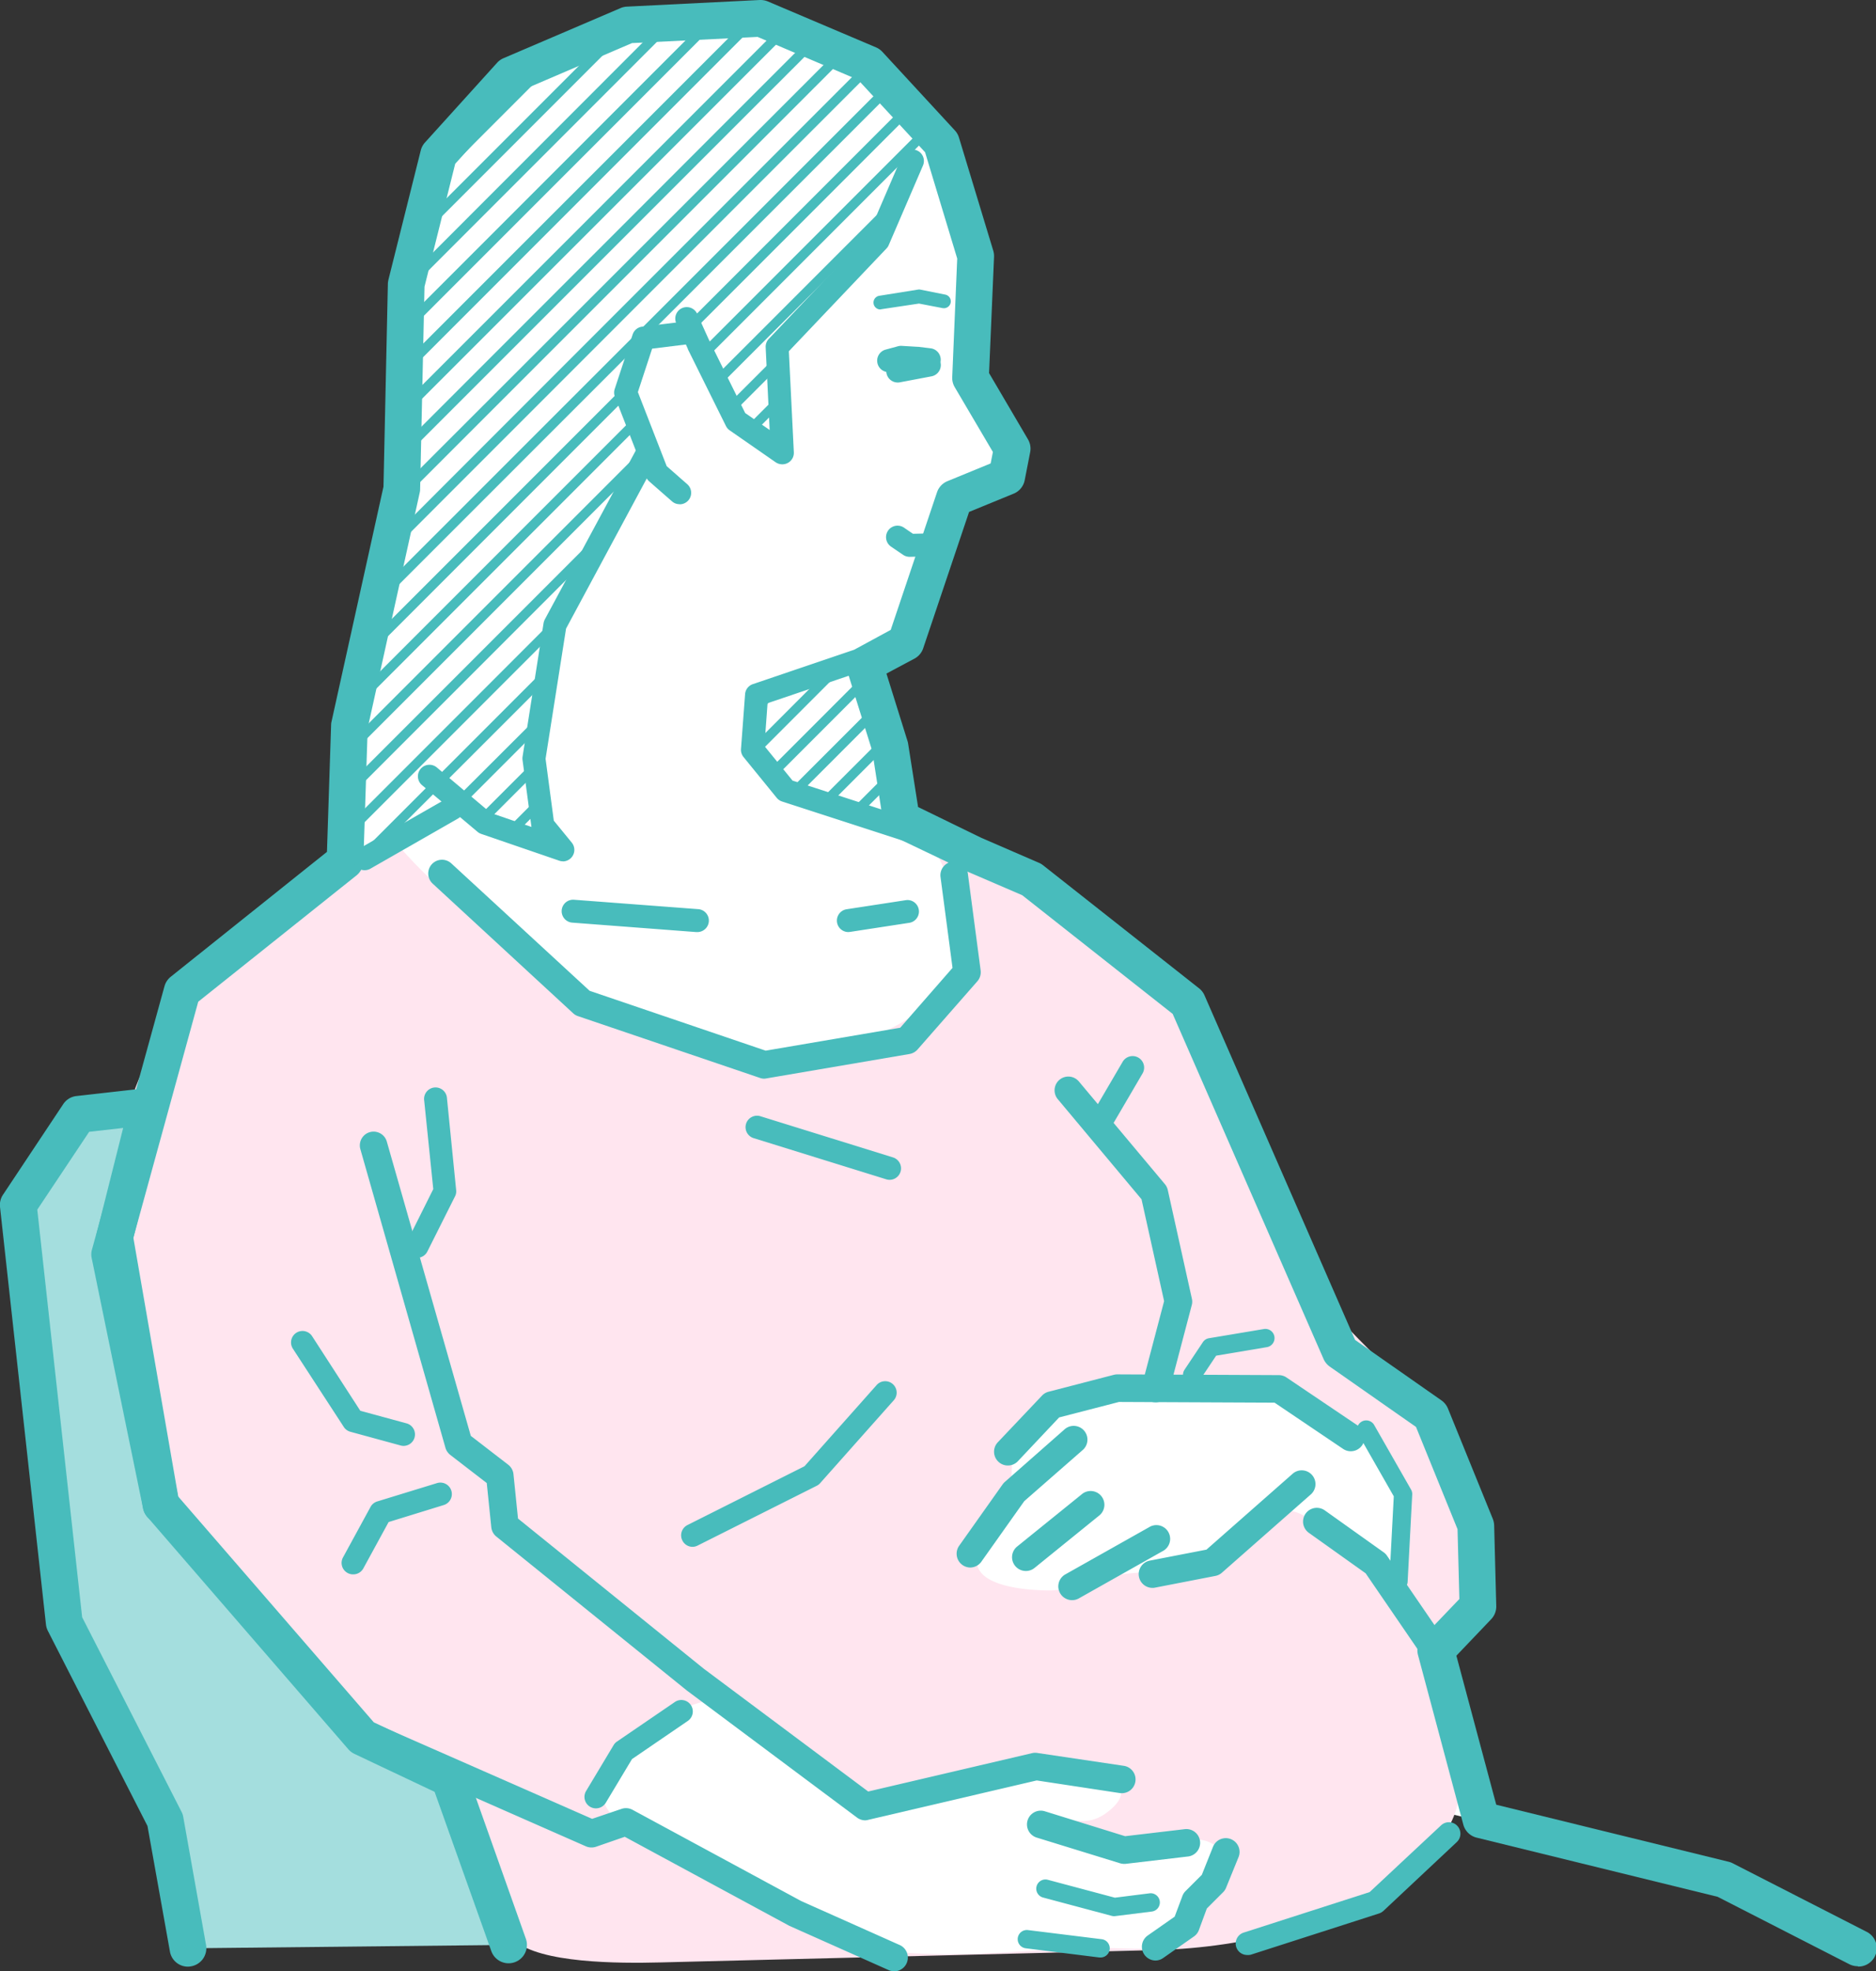
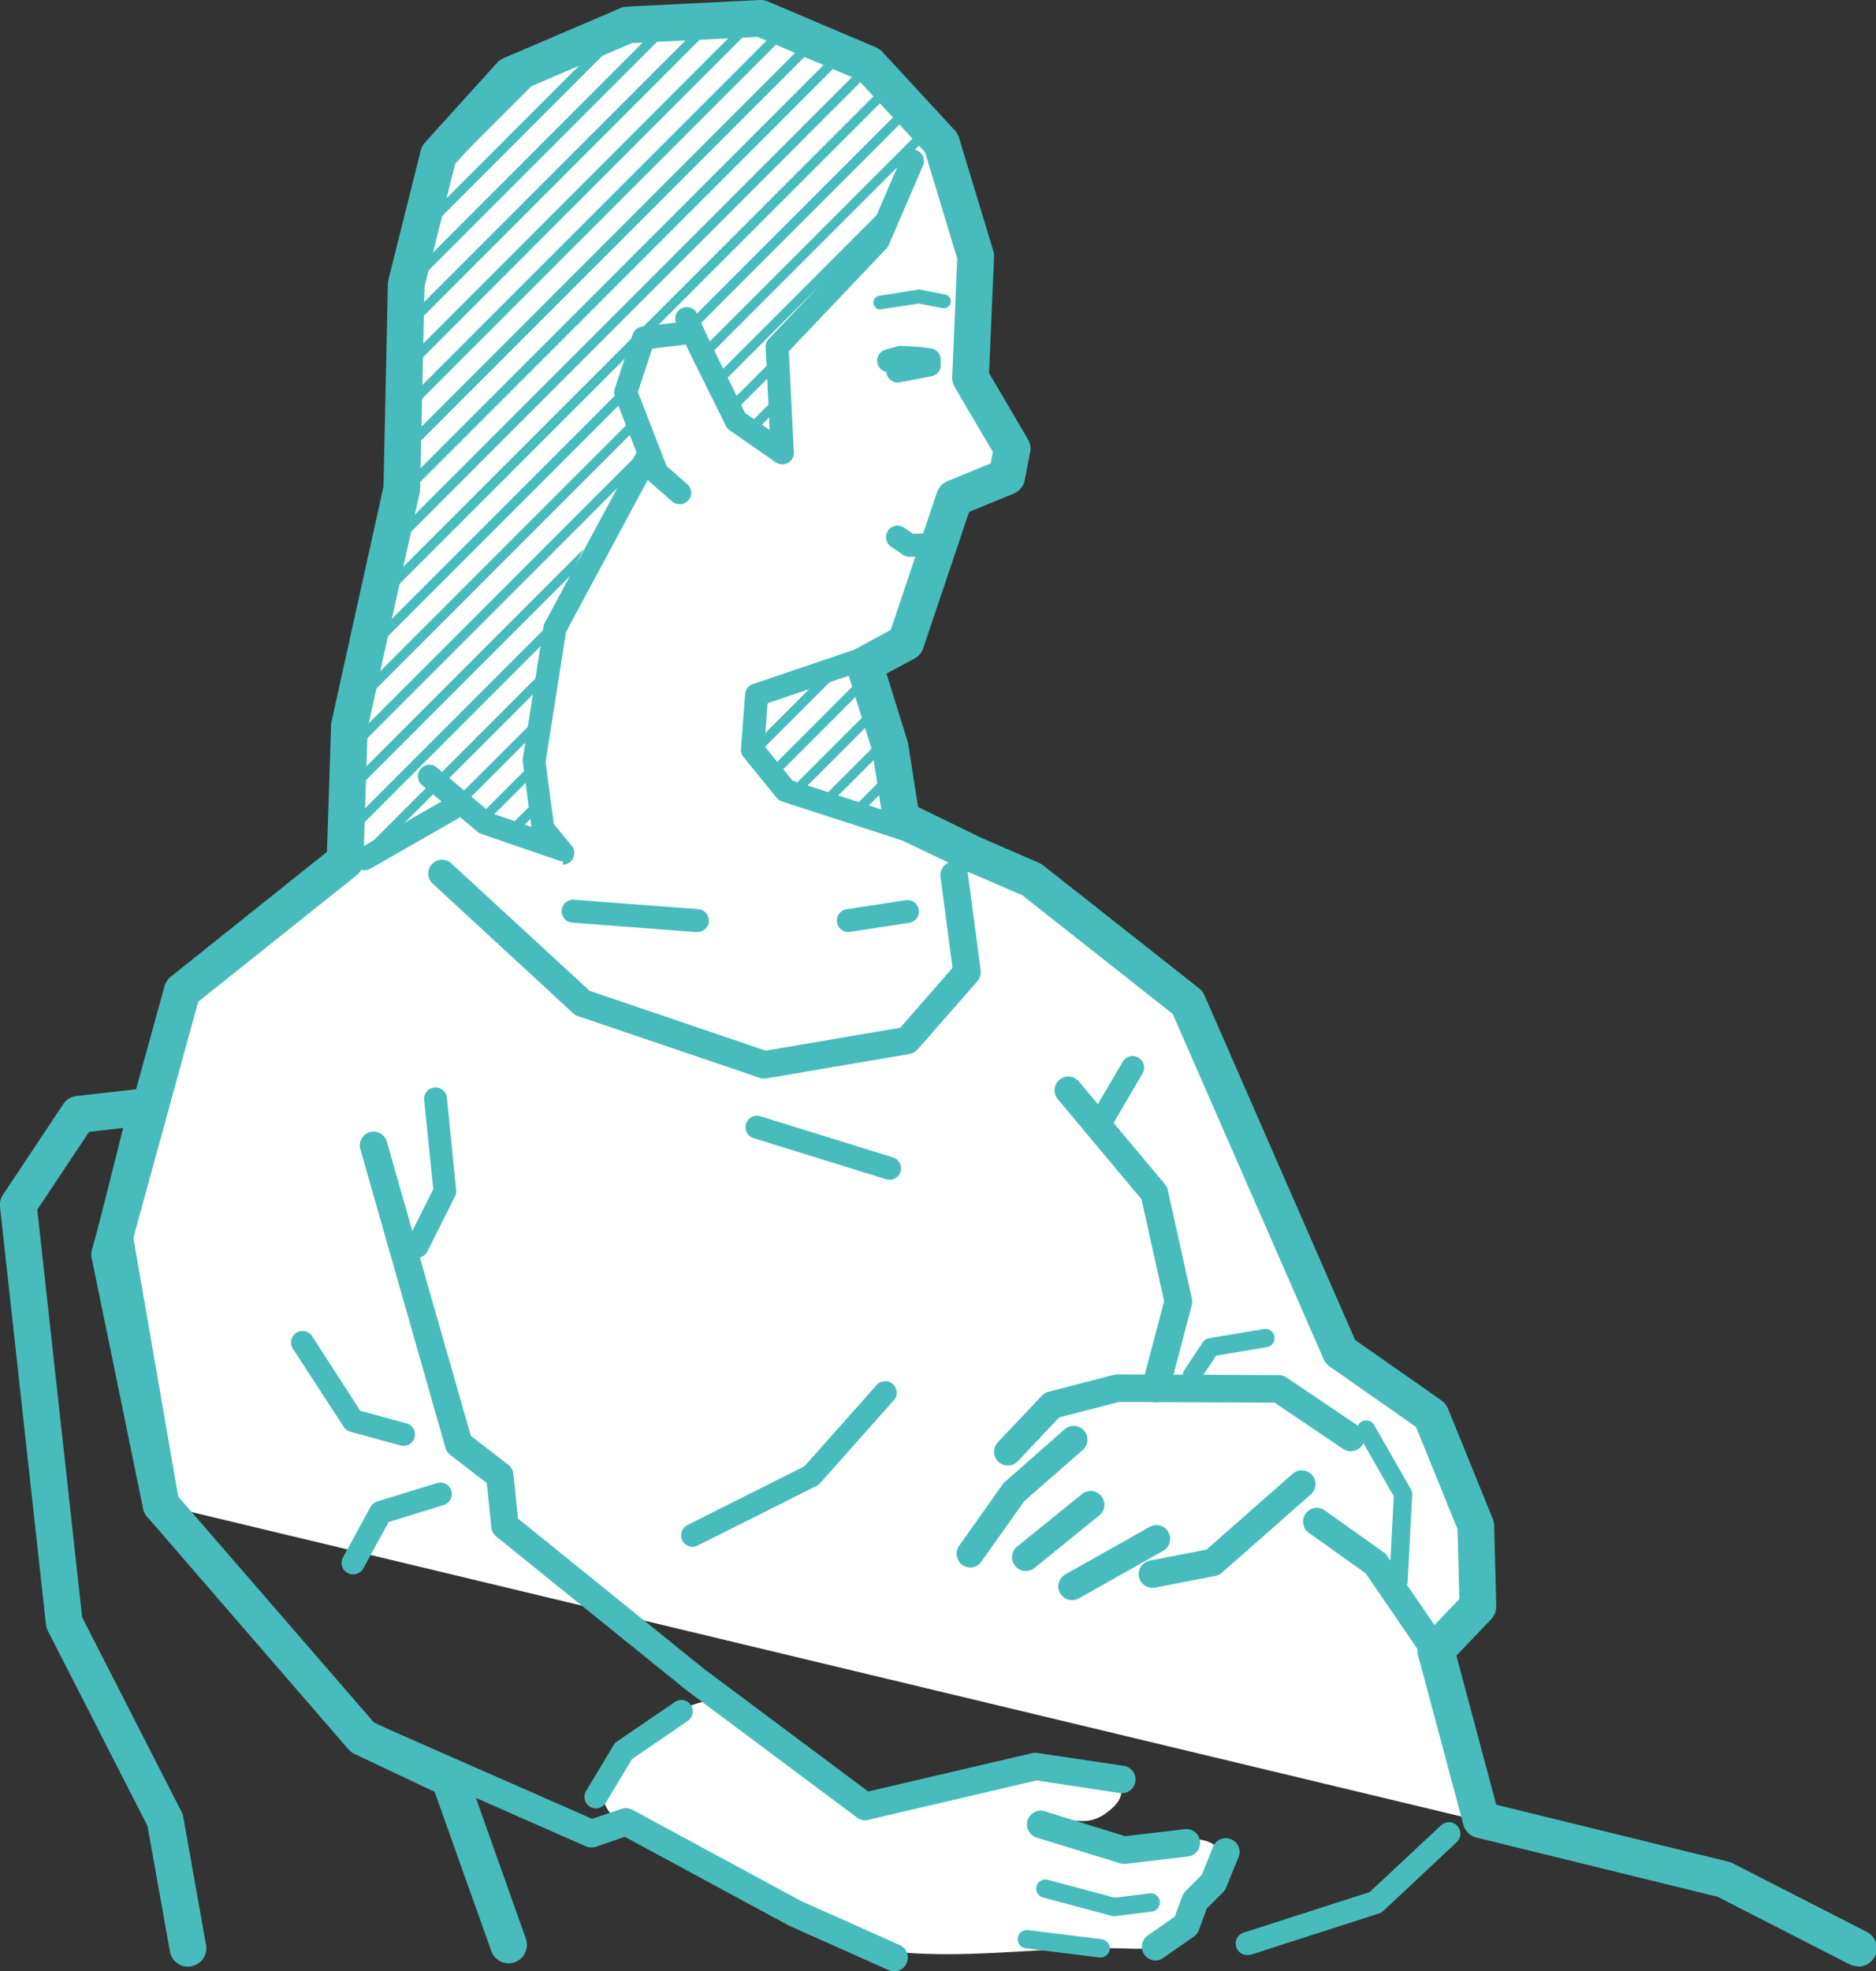
<svg xmlns="http://www.w3.org/2000/svg" height="395.26" viewBox="0 0 376.39 395.26" width="376.39">
  <rect x="0" y="0" width="376.39" height="395.26" fill="#333333" stroke="none" />
  <path d="m32.31 301.72-10.29-50.08 14.52-52.91 32.68-26.1.89-27.12 10.5-47.48.89-41.04 6.49-25.94 14.48-15.98 23.48-10.07 26.67-1.32 21.7 9.21 14.56 15.76 6.88 22.68-1.01 24.41 8.36 14.22-1.09 5.62-10.5 4.3-9.79 28.97-8.3 4.49 5.13 16.4 2.3 14.64 14.52 6.93 11.61 5 31.3 24.67 30.63 70.06 18.18 12.71 8.99 22.13.43 16.19-8.46 8.84 9.08 33.99 48.76 11.96" fill="#fff" />
-   <path d="m232.44 391c17-.51 36.79-5 49.68-15.34 22.39-18 2-26.75 5-48.95 16.88-4 6.92-33.8-.25-42.89-11.82-15-21.51-18.35-28.05-36.77-5.83-16.37-13.1-38.41-26.35-50.31-14.1-12.65-29.74-17.88-45-26.4-.21-.24-.21-.25 0 0 12.67 23-.27 36.2-23.1 40.37-19.74 3.59-41.57-4.57-57.21-17-9.57-7.63-21-16.37-28.63-25.86-30.32 15.86-53.94 37-56.09 72.82-1.79 29.81 8.87 64 29.72 85.85 12.34 12.9 22.16 26.92 40.36 30.87-.18 7.32 5 26.61 10.67 31.67 5.18 4.61 20.93 4.64 29.29 4.43" fill="#ffe5ef" />
  <path d="m278.06 313.38c-3.61-1.75-7.72-2.53-11.33-4.65-2-1.18-3.87-4.14-5.17-4.85-6.32-3.44-10.71 2.39-15.24 6.27-8.16 7-16.77 3.59-26.22 6.64-3.33 1.07-6.37 2.15-9.89 2.11s-12.23-.55-13.94-4.48c-2-4.62 4.21-9 5.71-13 2.17-5.7-.68-10.49 4.13-15.24 3.85-3.79 9.86-5.67 14.94-7 11.87-3.22 26.37-2.43 37.87 1.53 4.08 1.41 6.62 4.88 10.43 6.3 4.08 1.51 5.3-.42 7.84 4.52 4.17 8.15 4.35 15.3 2.71 24.15m-134.32 25.07c-8-.58-21.49 8.24-24.32 15.88-4.09 11 19.74 16.81 26.78 20.18 10.66 5.12 17.35 12.85 29.72 14.35 15.66 1.9 30.81-.82 46.43-.5 6.13.12 9.45.85 13.33-4.53a82.59 82.59 0 0 0 6.1-10c6-12.11-14.3-5.61-21-6.45-3.59-.46-12.56.12-12.84-4.55 4.37-1.3 7.65 1.7 12.17-1.6 6.5-4.74 1.31-8-4.67-8.56-6.61-.65-14.07-.71-20.36 1.09-6.11 1.74-13.08 4.87-19.33 5.12-9.84.41-19.86-9.57-26.27-16.33m-40.66-175.85c-5.74-.13-15.46-4-20.63-7-6.37 6.15-16.45 9.3-24.35 12.94 4.37-8.45 3-20.65 5.58-30 3.23-11.93 6.62-23.92 8.58-36.16 2.79-17.42-2.18-35.25-.66-52.56 3.49-39.71 47.54-61.86 82.49-48.42 7.6 2.92 14.81 8.48 20.65 14.11 5.36 5.17 3.67 5.58 0 11.65-3.11 5.16-4.11 11.2-7.62 15.85-3.76 5-9.21 9-13.32 13.88-7.25 8.65-5.6 14.95-5.12 26-11.84-1.22-13.78-14.81-19-22.75-14.3 1.91-12.14 15-7.2 25.31-16.06 14.89-24.82 45.06-23.5 66.6.24 4 1.55 7.82 2.53 11.73m71.35-9.51c0-9.87-1.75-19.27-7.6-27.54-6.95 1.7-14.29 5.27-21.53 6.34-.17 8.24-.73 12.73 6.2 18a32.33 32.33 0 0 0 21.34 7" fill="#fff" />
  <path d="m174 15.1c-.51-.39-1-.76-1.57-1.13l-92.22 92.23c-.11.93-.22 1.85-.37 2.78l-.06.35zm-59.61-5.59q-2.7 1.17-5.28 2.57l-24 24a53.3 53.3 0 0 0 -2.28 5zm12.03-3.88c-1.21.27-2.4.56-3.59.89l-42.48 42.48c-.25 1.1-.47 2.22-.66 3.35zm42.73 6.18c-.57-.34-1.13-.68-1.7-1l-86.76 86.76c0 .92 0 1.84-.06 2.76zm-11.27-5.04q-1-.31-2.1-.6l-75.85 75.83c.07.83.13 1.66.2 2.5zm5.94 2.23c-.63-.28-1.26-.55-1.89-.8l-81.46 81.44c0 .85.09 1.71.13 2.57zm-12.48-3.84c-.77-.14-1.55-.26-2.32-.38l-69.68 69.68c.06.84.12 1.68.19 2.52zm-7.26-.89q-1.29-.09-2.58-.12l-62.57 62.57c0 .87.06 1.74.1 2.61zm-8.16.01c-1 .07-2 .15-3 .27l-53.87 53.91q-.09 1.4-.12 2.82zm32.64 130.39c-1.35.44-2.71.91-4.08 1.38l-12.94 12.95a12.86 12.86 0 0 0 .57 2.13zm-12.16 4.01c-1.18.32-2.36.61-3.54.84l-1.6 1.6v2.75zm17.39-3.79-19.69 19.7a15 15 0 0 0 1.29 1.41l19.42-19.43q-.48-.84-1.02-1.68zm3.61 7.24c-.24-.64-.5-1.28-.77-1.92l-18.25 18.25c.53.38 1.06.75 1.6 1.1zm-70.4 2.52-20.4 20.35a28.45 28.45 0 0 0 3.43-2.8c.41.24.87.49 1.33.74l15.33-15.33c.08-.96.18-1.96.31-2.96zm71.83 20.14 1.59-3.8v-.11l-3.89 3.89c.75.02 1.52.04 2.3.02zm.4-16.34c-.15-.73-.32-1.46-.51-2.18l-15.27 15.27q.92.45 1.86.84zm.99 7.17c-.06-.83-.14-1.65-.23-2.47l-10.6 10.6c.73.19 1.46.35 2.21.49zm-31.38-69.14a12.46 12.46 0 0 0 1.56 1.14l5.45-5.45c0-.91-.06-1.78-.07-2.63zm-40.94 51.79c.19-1.11.41-2.22.64-3.34l-38.19 38.2c1.53-.65 3.1-1.3 4.67-2zm2.42-10.57c.36-1.3.76-2.59 1.18-3.88l-43.24 43.24c-.23 1.21-.49 2.38-.82 3.52zm-3.89 28.3v-2.68l-11.43 11.43c.61.27 1.24.55 1.88.81zm8.34-40.9q1.11-2.58 2.35-5.06l-47.71 47.72c-.09 1-.18 2-.29 3zm-5.16 54.07-.91-.11.21.81zm20.27-77.33c-.29-.62-.57-1.24-.83-1.87l-58.53 58.53c-.19 1-.34 2.1-.48 3.18zm-21.54 75.9-1.09 1.09c.5.09 1 .17 1.45.23zm-1.11-4.34c-.17-.76-.31-1.51-.43-2.28l-5.93 5.94c.68.24 1.35.46 2 .67zm49.04-73.79c0-.79-.07-1.55-.12-2.29l-1.93 1.93a13.07 13.07 0 0 0 2.05.36zm22.26-70.88c-.48-.42-1-.83-1.46-1.24l-98.52 98.51q-.35 1.71-.72 3.42zm-38.02 54.32 45.14-45.14a3.19 3.19 0 0 0 -.4-2.3l-45.6 45.61c.29.6.58 1.21.86 1.83zm-3.27-6.19q.25.39.51.81l45-45c-.16-.15-.29-.3-.46-.46l-.92-.87-45.82 45.82c.54-.11 1.09-.22 1.69-.3zm7.85 15.21c.36.55.73 1.08 1.11 1.6l10.06-10.06a19 19 0 0 1 1.23-3.93zm-18.78-2.97a17.56 17.56 0 0 1 .13-2.83l-50.26 50.26c-.3 1.21-.6 2.41-.91 3.61zm15.93-2.32c.29.61.58 1.21.88 1.81l34.81-34.8c.62-1.47 1.18-3 1.79-4.49zm-14.65 9.22c-.22-.71-.42-1.42-.58-2.12l-53.7 53.69c-.33 1.24-.66 2.47-1 3.7z" fill="#48bcbc" />
-   <path d="m37.72 390.66-4.6-25.76-20.24-39.56-9.2-83.71 12.1-18.17 13.79-1.57-6.57 26.17 9.31 53.66 40.37 46.62 17.48 8.28 11.83 33.36" fill="#a4dede" />
  <g fill="#48bcbc">
    <path d="m37.71 394.34a3.66 3.66 0 0 1 -3.61-3l-4.51-25.21-19.99-39.13a3.79 3.79 0 0 1 -.38-1.28l-9.22-83.72a3.68 3.68 0 0 1 .6-2.44l12.09-18.17a3.65 3.65 0 0 1 2.65-1.62l13.8-1.56a3.68 3.68 0 0 1 4 4.55l-6.38 25.44 9 51.88 39.24 45.27 16.78 7.94a3.65 3.65 0 0 1 1.89 2.1l11.84 33.36a3.68 3.68 0 1 1 -6.94 2.46l-11.37-31.92-16.1-7.62a3.89 3.89 0 0 1 -1.21-.92l-40.36-46.62a3.63 3.63 0 0 1 -.84-1.78l-9.32-53.66a3.72 3.72 0 0 1 .06-1.52l5.28-21-6.82.77-10.41 15.61 9 81.72 19.93 39a3.49 3.49 0 0 1 .35 1l4.58 25.73a3.68 3.68 0 0 1 -3 4.27 3.49 3.49 0 0 1 -.63.07z" />
    <path d="m372.71 394.25a3.67 3.67 0 0 1 -1.67-.4l-26.43-13.52-48.34-11.86a3.67 3.67 0 0 1 -2.68-2.62l-9.09-34a3.69 3.69 0 0 1 .9-3.5l7.4-7.73-.37-14-8.33-20.5-17.29-12.09a3.71 3.71 0 0 1 -1.26-1.54l-30.27-69.19-30.19-23.8-11.17-4.81-.13-.06-14.52-6.93a3.68 3.68 0 0 1 -2.05-2.75l-2.22-14.38-5.05-16.13a3.68 3.68 0 0 1 1.76-4.34l7-3.8 9.29-27.6a3.67 3.67 0 0 1 2.09-2.22l8.67-3.56.45-2.29-7.66-13a3.66 3.66 0 0 1 -.5-2l1-23.79-6.45-21.32-13.44-14.52-20.16-8.6-25.2 1.24-22.15 9.5-13.32 14.7-6.16 24.64-.88 40.62a2.9 2.9 0 0 1 -.09.72l-10.43 47.18-.87 26.77a3.68 3.68 0 0 1 -1.38 2.76l-31.75 25.33-14 50.91 10.15 49.23a3.68 3.68 0 0 1 -7.21 1.48l-10.29-50.1a3.67 3.67 0 0 1 0-1.71l14.58-52.91a3.72 3.72 0 0 1 1.25-1.9l31.35-25.05.83-25.41a3.08 3.08 0 0 1 .08-.68l10.43-47.14.88-40.67a4.39 4.39 0 0 1 .11-.81l6.49-25.94a3.67 3.67 0 0 1 .84-1.58l14.48-16a3.65 3.65 0 0 1 1.28-.91l23.49-10.05a3.67 3.67 0 0 1 1.26-.29l26.67-1.33a3.91 3.91 0 0 1 1.62.29l21.7 9.21a3.75 3.75 0 0 1 1.27.89l14.55 15.76a3.66 3.66 0 0 1 .82 1.43l6.88 22.68a3.9 3.9 0 0 1 .16 1.22l-1 23.33 7.81 13.29a3.69 3.69 0 0 1 .44 2.56l-1.1 5.62a3.66 3.66 0 0 1 -2.21 2.7l-8.95 3.67-9.21 27.35a3.69 3.69 0 0 1 -1.74 2.06l-5.63 3 4.22 13.51a3.16 3.16 0 0 1 .13.53l2 12.72 12.7 6.18 11.54 5a3.63 3.63 0 0 1 .83.49l31.29 24.67a3.61 3.61 0 0 1 1.1 1.41l30.22 69.11 17.33 12.12a3.77 3.77 0 0 1 1.3 1.63l9 22.13a4 4 0 0 1 .27 1.29l.42 16.15a3.68 3.68 0 0 1 -1 2.65l-7 7.34 8 29.88 46.64 11.44a3.86 3.86 0 0 1 .8.3l26.81 13.71a3.68 3.68 0 0 1 -1.68 7z" />
    <path d="m156.93 93.1a2.35 2.35 0 0 1 -1.31-.41l-9.22-6.4a2.25 2.25 0 0 1 -.75-.87l-7.65-15.42v-.07l-2.31-5.1a2.3 2.3 0 1 1 4.19-1.9l2.29 5.07 7.34 14.82 4.91 3.4-.8-16.58a2.33 2.33 0 0 1 .63-1.7l20-21 6.7-15.57a2.3 2.3 0 0 1 4.23 1.82l-6.87 15.95a2.16 2.16 0 0 1 -.44.67l-19.6 20.62 1 20.26a2.29 2.29 0 0 1 -1.18 2.12 2.34 2.34 0 0 1 -1.16.29z" />
    <path d="m136.35 101.1a2.27 2.27 0 0 1 -1.52-.57l-4.57-4a2.23 2.23 0 0 1 -.63-.89l-6.28-16.14a2.29 2.29 0 0 1 0-1.55l3.58-10.88a2.3 2.3 0 0 1 1.91-1.57l9.53-1.15a2.3 2.3 0 0 1 .56 4.56l-8.09 1-2.86 8.71 5.78 14.85 4.16 3.65a2.3 2.3 0 0 1 -1.52 4zm45.59 67.6a2.19 2.19 0 0 1 -.71-.11l-24.32-7.88a2.34 2.34 0 0 1 -1.07-.73l-6.66-8.18a2.3 2.3 0 0 1 -.51-1.62l.82-11a2.3 2.3 0 0 1 1.55-2l20.1-6.82a2.3 2.3 0 0 1 1.47 4.35l-18.61 6.29-.63 8.59 5.64 6.93 23.68 7.68a2.3 2.3 0 0 1 -.71 4.48zm-108.78 5.79a2.3 2.3 0 0 1 -1.14-4.3l17.56-10.05a2.3 2.3 0 1 1 2.29 4l-17.57 10.05a2.34 2.34 0 0 1 -1.14.3z" />
-     <path d="m112.93 172.7a2.19 2.19 0 0 1 -.75-.13l-15.63-5.36a2.4 2.4 0 0 1 -.73-.41l-11.16-9.38a2.3 2.3 0 1 1 3-3.52l10.79 9.1 8.18 2.81-1.79-13.4a2.43 2.43 0 0 1 0-.66l4.22-26.82a2.74 2.74 0 0 1 .25-.73l18.21-33.8a2.3 2.3 0 0 1 4.05 2.18l-18 33.46-4.11 26.1 1.65 12.41 3.61 4.41a2.31 2.31 0 0 1 -1.78 3.76z" />
+     <path d="m112.93 172.7a2.19 2.19 0 0 1 -.75-.13l-15.63-5.36a2.4 2.4 0 0 1 -.73-.41l-11.16-9.38a2.3 2.3 0 1 1 3-3.52l10.79 9.1 8.18 2.81-1.79-13.4l4.22-26.82a2.74 2.74 0 0 1 .25-.73l18.21-33.8a2.3 2.3 0 0 1 4.05 2.18l-18 33.46-4.11 26.1 1.65 12.41 3.61 4.41a2.31 2.31 0 0 1 -1.78 3.76z" />
    <path d="m153.36 216.29a2.62 2.62 0 0 1 -.88-.15l-36.48-12.38a2.63 2.63 0 0 1 -1-.58l-28.19-26a2.76 2.76 0 1 1 3.74-4.06l27.75 25.55 35.32 12 27-4.6 10.49-12-2.41-18.21a2.76 2.76 0 0 1 5.48-.72l2.57 19.44a2.78 2.78 0 0 1 -.66 2.18l-12 13.68a2.78 2.78 0 0 1 -1.61.9l-28.63 4.88a3.73 3.73 0 0 1 -.49.07zm78.47 64.89a2.8 2.8 0 0 1 -.7-.09 2.75 2.75 0 0 1 -2-3.37l4.43-16.83-4.53-20.42-16.8-20.07a2.76 2.76 0 0 1 4.23-3.55l17.26 20.59a2.78 2.78 0 0 1 .58 1.18l4.82 21.73a2.72 2.72 0 0 1 0 1.3l-4.6 17.48a2.77 2.77 0 0 1 -2.69 2.05zm-58.23 83.82a2.77 2.77 0 0 1 -1.65-.55l-34.1-25.45-.09-.07-38.19-30.84a2.77 2.77 0 0 1 -1-1.86l-.91-8.86-7.28-5.61a2.85 2.85 0 0 1 -1-1.43l-17.08-59.91a2.76 2.76 0 1 1 5.31-1.51l16.85 59 7.5 5.78a2.76 2.76 0 0 1 1.06 1.9l.91 8.9 37.26 30.1 33 24.63 33-7.72a2.8 2.8 0 0 1 1 0l17.29 2.57a2.76 2.76 0 1 1 -.82 5.46l-16.66-2.53-33.72 7.88a2.72 2.72 0 0 1 -.68.12z" />
    <path d="m202.21 293.85a2.72 2.72 0 0 1 -1.9-.76 2.75 2.75 0 0 1 -.11-3.9l8.87-9.36a2.77 2.77 0 0 1 1.31-.77l13.08-3.39a3.36 3.36 0 0 1 .7-.09l32.42.15a2.76 2.76 0 0 1 1.53.47l14.45 9.74a2.76 2.76 0 0 1 -3.09 4.58l-13.75-9.27-31.22-.14-12 3.1-8.29 8.79a2.75 2.75 0 0 1 -2 .85z" />
    <path d="m194.65 314.31a2.77 2.77 0 0 1 -2.25-4.31l8.78-12.39a3.2 3.2 0 0 1 .43-.47l11.88-10.45a2.76 2.76 0 1 1 3.64 4.14l-11.63 10.17-8.6 12.13a2.78 2.78 0 0 1 -2.25 1.18zm11.16.69a2.76 2.76 0 0 1 -1.74-4.9l12.93-10.45a2.76 2.76 0 1 1 3.48 4.28l-12.93 10.47a2.71 2.71 0 0 1 -1.74.6zm9.28 5.85a2.76 2.76 0 0 1 -1.36-5.16l17-9.57a2.76 2.76 0 0 1 2.72 4.8l-17 9.58a2.75 2.75 0 0 1 -1.36.35zm16.13-2.46a2.76 2.76 0 0 1 -.52-5.47l11.36-2.2 17.25-15.18a2.76 2.76 0 1 1 3.65 4.14l-17.82 15.68a2.74 2.74 0 0 1 -1.29.63l-12.1 2.35a2.32 2.32 0 0 1 -.53.05zm55.78 13.93a2.77 2.77 0 0 1 -2.28-1.2l-10.72-15.65-11.4-8.12a2.76 2.76 0 1 1 3.2-4.5l11.8 8.4a2.62 2.62 0 0 1 .68.69l11 16.06a2.75 2.75 0 0 1 -2.27 4.32zm-61.5 41.41a2.75 2.75 0 0 1 -.81-.13l-16.69-5.14a2.76 2.76 0 1 1 1.62-5.28l16.12 5 11.88-1.4a2.76 2.76 0 1 1 .64 5.48l-12.46 1.47zm-46.11 21.53a2.75 2.75 0 0 1 -1.12-.24l-19.88-8.86-.19-.1-32.85-17.76-5.78 2a2.84 2.84 0 0 1 -2-.08l-44.57-19.61a2.76 2.76 0 0 1 2.22-5.06l43.58 19.15 5.91-2a2.77 2.77 0 0 1 2.2.19l33.83 18.29 19.77 8.82a2.76 2.76 0 0 1 -1.12 5.28zm52.44-2.15a2.76 2.76 0 0 1 -1.58-5l5.43-3.8 1.54-4.11a2.62 2.62 0 0 1 .63-1l3.28-3.28 2.24-5.61a2.76 2.76 0 0 1 5.13 2.05l-2.5 6.14a2.69 2.69 0 0 1 -.61.92l-3.26 3.26-1.59 4.32a2.71 2.71 0 0 1 -1 1.29l-6.13 4.29a2.72 2.72 0 0 1 -1.58.53zm-92.92-82.95a2.28 2.28 0 0 1 -2-1.27 2.3 2.3 0 0 1 1-3.09l23.5-11.8 14.42-16.22a2.3 2.3 0 1 1 3.44 3.05l-14.72 16.56a2.23 2.23 0 0 1 -.69.53l-23.92 12a2.35 2.35 0 0 1 -1.03.24zm-55.2-57.95a2.23 2.23 0 0 1 -1-.25 2.29 2.29 0 0 1 -1-3.08l5.22-10.45-1.82-17.73a2.3 2.3 0 1 1 4.57-.46l1.84 18.4a2.16 2.16 0 0 1 -.23 1.25l-5.52 11a2.29 2.29 0 0 1 -2.06 1.32zm137.08-24.84a2.21 2.21 0 0 1 -1.16-.32 2.29 2.29 0 0 1 -.83-3.14l6.44-11a2.3 2.3 0 1 1 4 2.32l-6.44 11a2.31 2.31 0 0 1 -2.01 1.14zm-139.79 62.55a2.13 2.13 0 0 1 -.61-.08l-10.12-2.76a2.27 2.27 0 0 1 -1.32-1l-10.16-15.61a2.3 2.3 0 1 1 3.86-2.5l9.64 14.91 9.27 2.52a2.3 2.3 0 0 1 -.6 4.52zm-10.17 25.76a2.24 2.24 0 0 1 -1.09-.28 2.29 2.29 0 0 1 -.92-3.12l5.52-10.12a2.29 2.29 0 0 1 1.34-1.1l12-3.68a2.3 2.3 0 0 1 1.35 4.4l-11.06 3.41-5.07 9.29a2.3 2.3 0 0 1 -2.07 1.2zm152.72 68.54a2 2 0 0 1 -.48-.06l-13.79-3.68a1.84 1.84 0 1 1 .94-3.56l13.46 3.59 7-.88a1.84 1.84 0 0 1 .46 3.65l-7.36.92zm-2.76 8.28h-.23l-14.72-1.84a1.84 1.84 0 1 1 .46-3.65l14.7 1.82a1.84 1.84 0 0 1 -.23 3.67z" />
    <path d="m119.59 362.6a2.3 2.3 0 0 1 -2-3.48l5.52-9.2a2.23 2.23 0 0 1 .68-.72l11.57-7.9a2.3 2.3 0 1 1 2.59 3.8l-11.15 7.62-5.26 8.76a2.32 2.32 0 0 1 -1.95 1.12zm161-43.7h-.1a1.84 1.84 0 0 1 -1.74-1.94l.89-16.93-7.09-12.41a1.84 1.84 0 1 1 3.19-1.83l7.36 12.88a1.8 1.8 0 0 1 .24 1l-.92 17.48a1.83 1.83 0 0 1 -1.83 1.75zm-41.4-41.4a1.84 1.84 0 0 1 -1.53-2.86l3.68-5.52a1.81 1.81 0 0 1 1.23-.79l11-1.84a1.84 1.84 0 1 1 .61 3.63l-10.18 1.71-3.24 4.85a1.83 1.83 0 0 1 -1.57.82zm-69-90.61a2.3 2.3 0 0 1 -.35-4.57l12-1.84a2.3 2.3 0 0 1 .7 4.54l-12 1.84zm-30.35 0h-.18l-24.84-1.89a2.3 2.3 0 0 1 .34-4.59l24.84 1.88a2.3 2.3 0 0 1 -.16 4.6zm40.27-110.19a2.3 2.3 0 0 1 -.42-4.56l6.34-1.2a2.3 2.3 0 0 1 .86 4.52l-6.34 1.2a2.18 2.18 0 0 1 -.44.04z" />
    <path d="m178.3 74.62a2.3 2.3 0 0 1 -.61-4.52l2.47-.67a2.31 2.31 0 0 1 .74-.08l3.19.19h.14l2.48.3a2.3 2.3 0 0 1 -.54 4.57l-2.42-.29-2.75-.12-2.1.57a2.47 2.47 0 0 1 -.6.05zm-1.68-12.57a1.38 1.38 0 0 1 -.22-2.74l7.76-1.24a1.29 1.29 0 0 1 .48 0l5 1a1.38 1.38 0 0 1 1.1 1.61 1.39 1.39 0 0 1 -1.62 1.1l-4.74-.91-7.54 1.13zm5.87 49.6a2.34 2.34 0 0 1 -1.3-.4l-2.41-1.64a2.3 2.3 0 1 1 2.59-3.81l1.8 1.23 2.66-.06a2.3 2.3 0 1 1 .1 4.6l-3.39.08zm-4.02 124.92a2.35 2.35 0 0 1 -.68-.11l-26.68-8.28a2.3 2.3 0 0 1 1.36-4.39l26.68 8.28a2.3 2.3 0 0 1 -.68 4.5zm71.76 155.43a2.3 2.3 0 0 1 -.71-4.49l25.27-8.12 14.34-13.39a2.3 2.3 0 0 1 3.15 3.36l-14.72 13.8a2.47 2.47 0 0 1 -.87.51l-25.76 8.28a2.43 2.43 0 0 1 -.7.05z" />
  </g>
</svg>